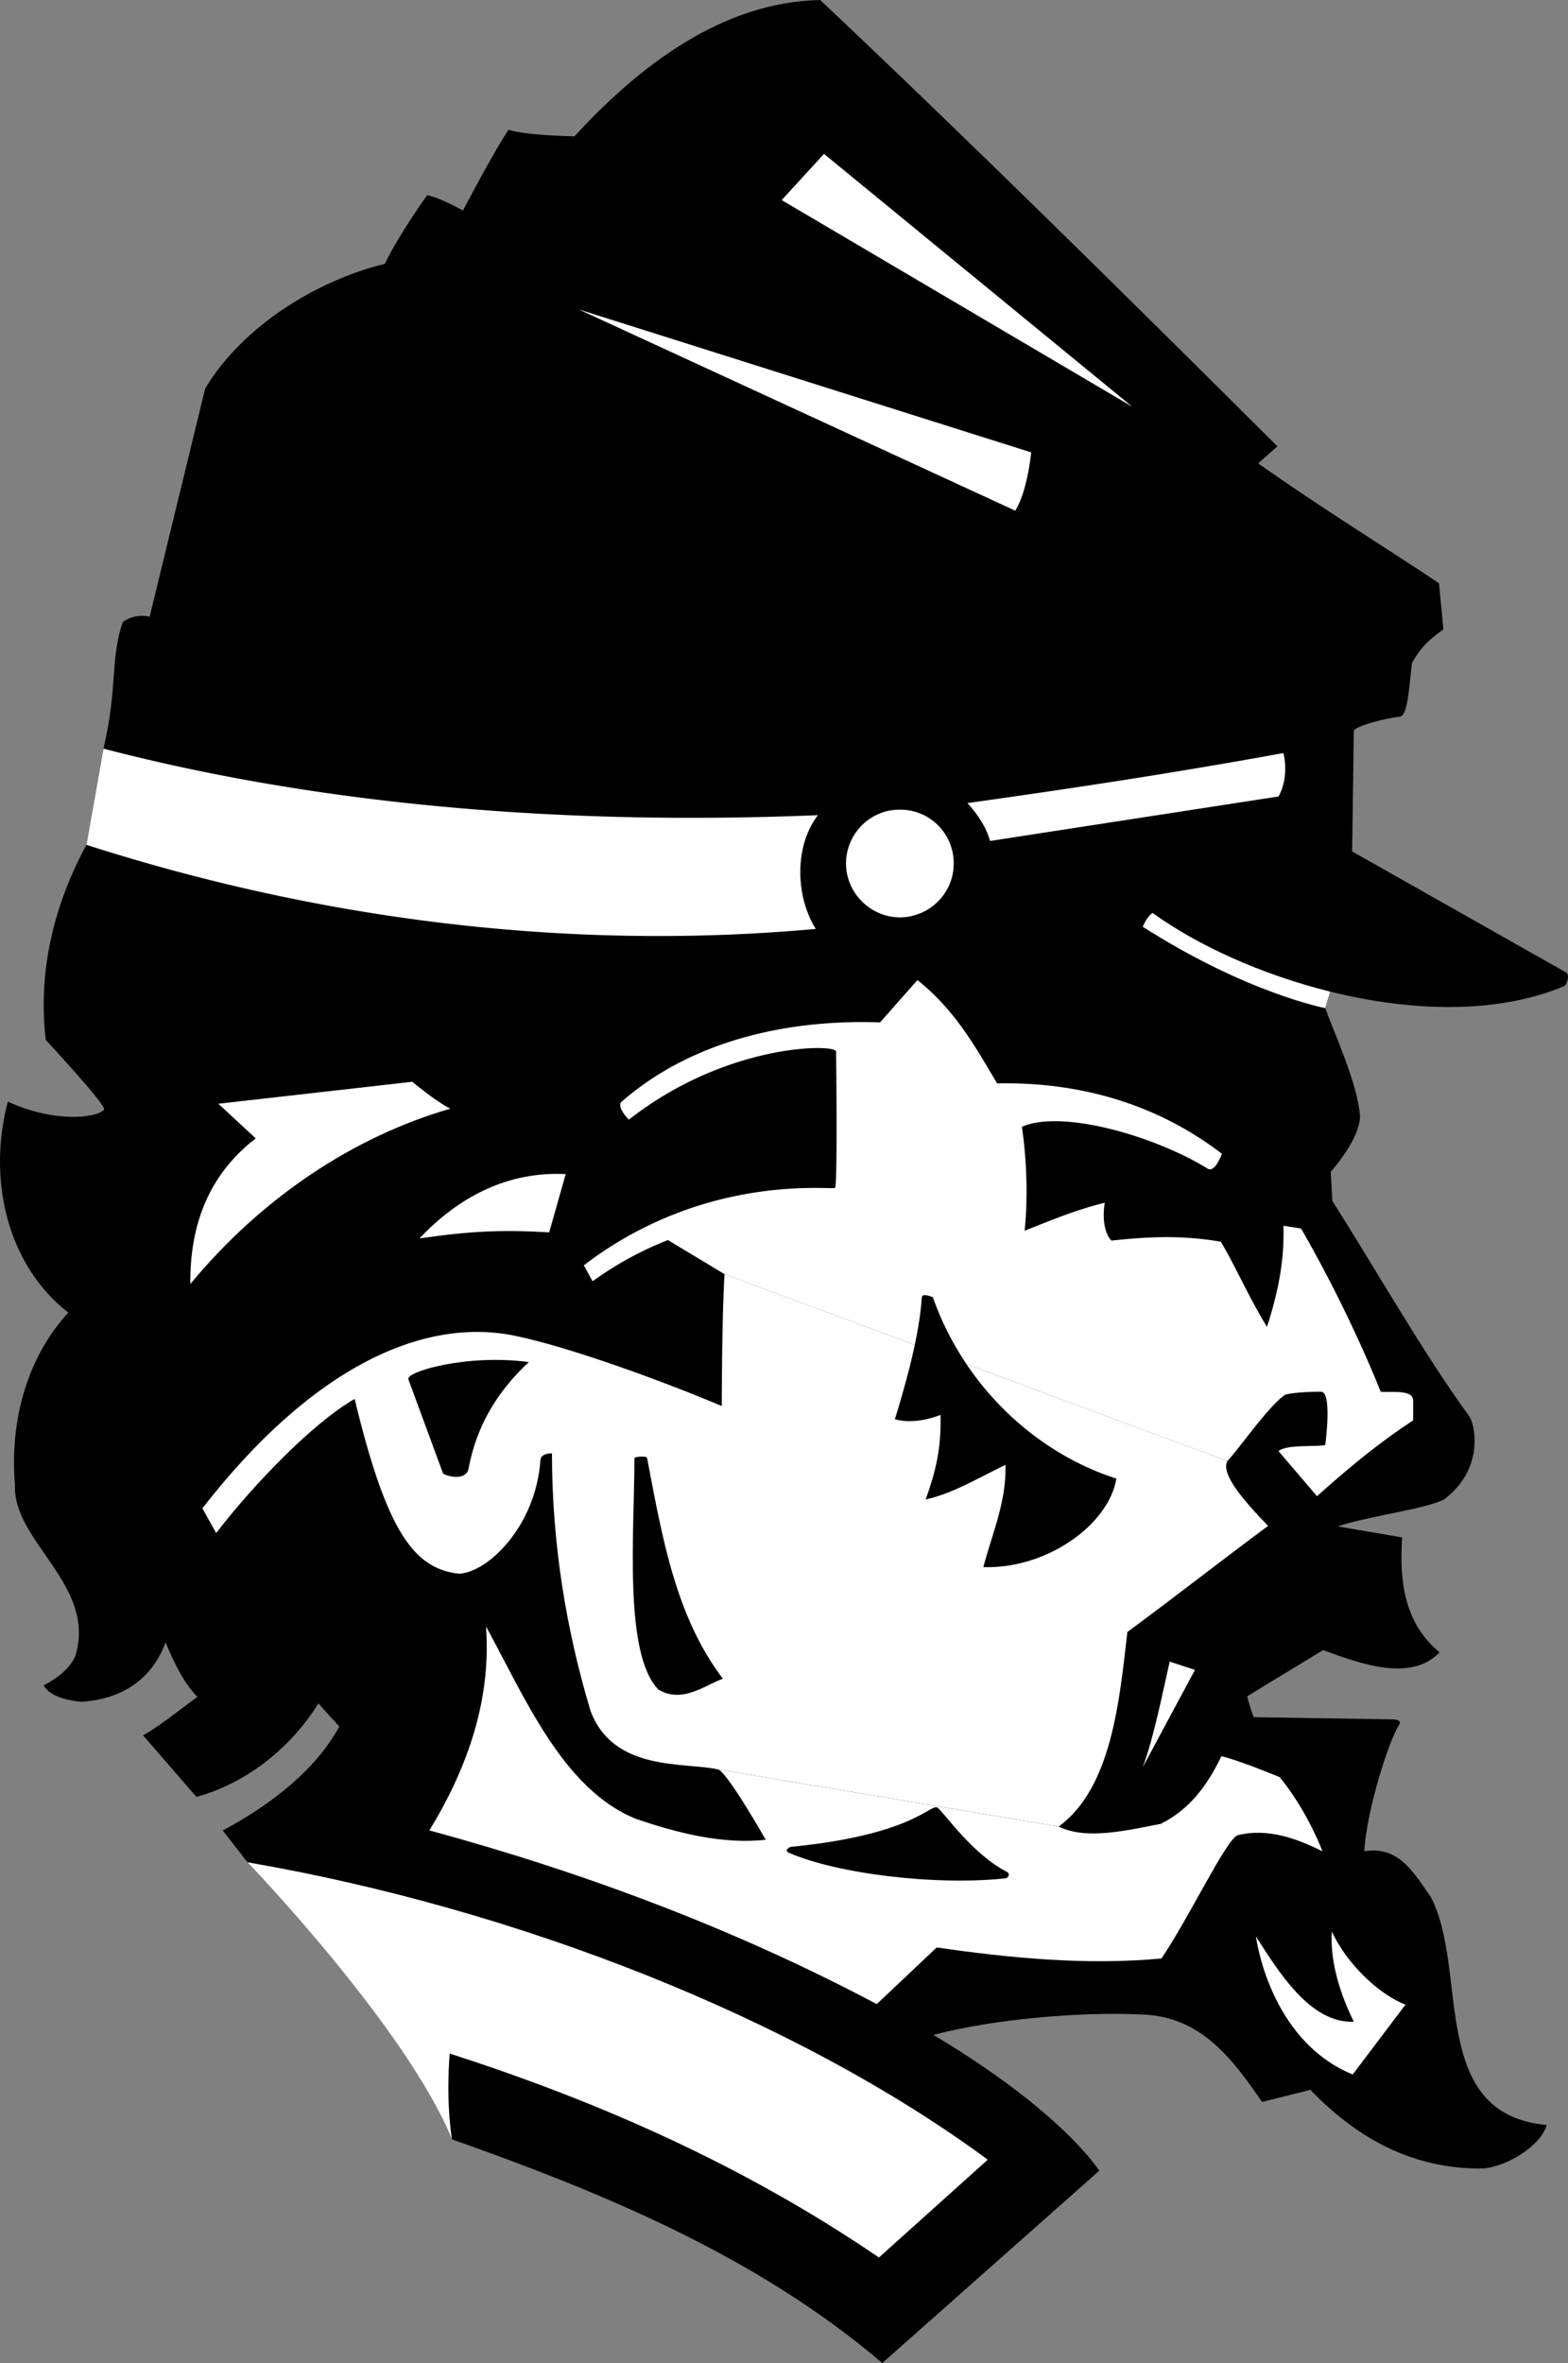
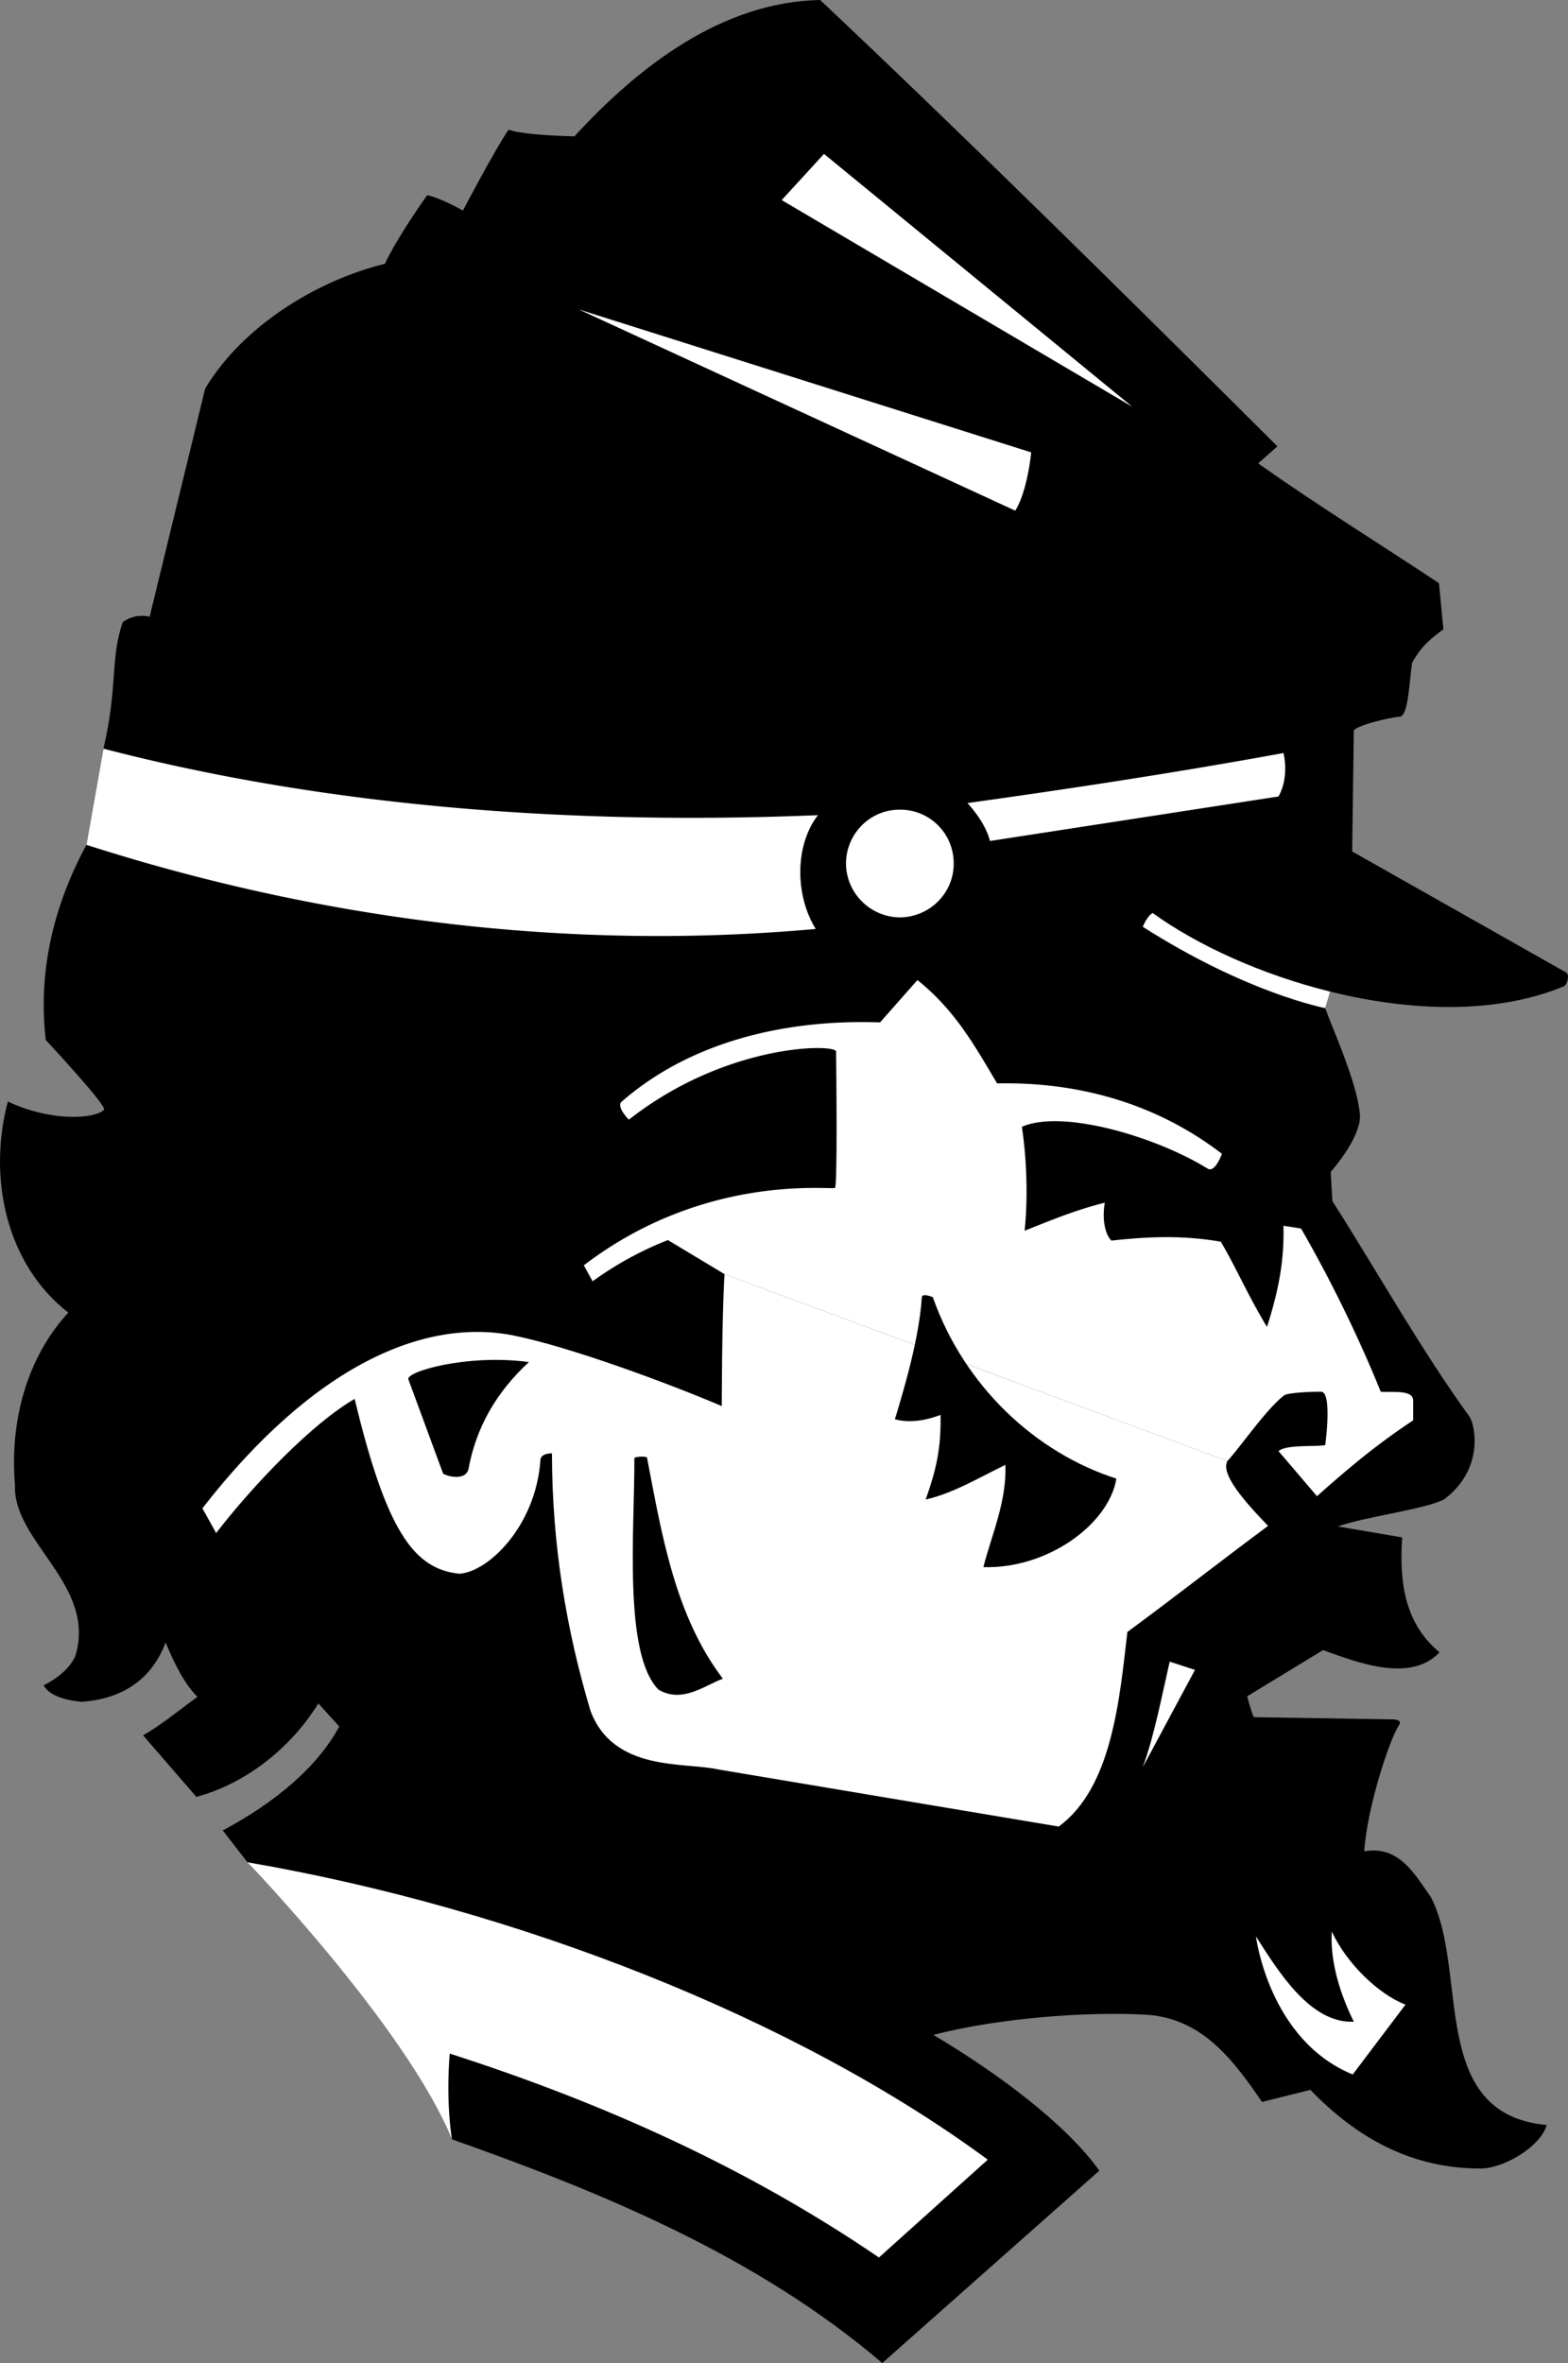
<svg xmlns="http://www.w3.org/2000/svg" width="285.302" height="429.902">
  <rect width="100%" height="100%" fill="#808080" stroke="none" />
  <path d="M241.129 183.402c1.37 3.86 5.84 13.633 6.3 19.297.254 2.043-1.316 5.856-5.3 10.5l.3 5.301c8.262 12.969 16.094 27.016 25 39.3 1.012 1.696 2.582 9.548-4.699 15-3.715 1.84-14.148 3.075-19.3 4.9l11.699 2c-.602 8.741.746 15.878 6.8 20.902-5.382 5.68-15.171 1.75-21.199-.403l-13.8 8.403s.624 2.55 1.199 3.8l25.199.399s2-.067 1.2 1.101c-1.685 2.477-5.813 15.02-6.298 22.899 6.34-1.078 9.102 4.062 12.098 8.3 7.035 13.399-.64 39.497 21.101 41.5-1.05 3.72-7.199 7.602-11.601 7.899-12.832.195-23.02-5.594-31.399-14.3l-8.8 2.202c-5.262-7.656-11.008-15.53-21.7-15.902-10.175-.527-26.152.594-38.101 3.7 11.77 6.991 24.113 16.195 30.2 24.702l-39.5 35c-22.845-19.5-50.985-31.035-78.298-40.703-8.39-20.445-37.203-50.398-37.203-50.398l-4.5-5.801c9.348-4.953 17.203-11.46 21.203-18.898l-3.8-4.2c-5.137 8.274-13.305 14.602-22.2 17L26.027 315.7c3.203-1.789 6.703-4.683 9.902-7-2.21-2.191-4.004-5.558-5.8-9.898-2.692 7.258-8.594 10.375-15.301 10.8-2.317-.222-5.727-.874-6.899-3 1.914-.902 4.809-2.921 5.801-5.402 3.852-12.87-11.426-20.722-11-31-.988-11.422 2.063-23.136 9.7-31.398-11.204-8.703-14.727-24.363-11-38.399 8.054 3.778 15.89 3.121 17.5 1.5.652-.64-10.602-12.703-10.602-12.703-1.516-12.957 1.715-25.008 7.402-35.5l3.098-17.5c2.66-11.457 1.18-16.234 3.5-23 0 0 1.965-1.695 4.902-1l10.098-41.5c6.71-11.255 20.222-19.673 32.7-22.7 2.288-4.937 7.702-12.5 7.702-12.5 2.664.605 6.5 2.8 6.5 2.8s5.79-11.034 8.297-14.698c3.125 1.058 12 1.199 12 1.199C116.41 11.848 131.554.336 149.23 0c26.285 24.773 54.809 52.938 83.2 81.2l-3.5 3.1c11.347 8.016 22.12 14.626 32.898 21.802l.8 8.398c-2.406 1.742-4.062 3.121-5.699 6.102-.527 3.586-.664 9.777-2.3 9.8-1.563.063-8.293 1.664-8.301 2.598l-.3 21.902 38.901 22c.746.418.227 2.145-.3 2.5-12.371 5.184-28.036 4.614-42.602 1l-.898 3" />
  <path fill="#fff" d="M15.73 153.7c40.899 13.116 86.137 19.515 132.7 15.3-3.68-5.883-3.95-15.04.398-20.7-43.797 1.821-88.63-1.343-130-12.1l-3.098 17.5M206.027 74 142.23 36.402l7.7-8.402zm-18.398 8.3s-.645 6.99-2.899 10.602l-79.402-36.601 82.3 26M233.527 137s1.14 4.238-.898 7.902l-52.5 8.098c-.887-3.57-4.102-6.898-4.102-6.898 19.148-2.676 37.996-5.54 57.5-9.102m-101.699 94.8-10.3-6.198a61.738 61.738 0 0 0-13.7 7.5l-1.598-2.903c22.13-16.93 45.184-13.633 45.7-14.097.495-.41.199-24.801.199-24.801-.04-1.426-19.899-1.594-37.7 12.398 0 0-2.226-2.21-1.402-3.199 12.54-10.996 29.84-15.102 47.102-14.5l6.8-7.7c6.871 5.516 10.336 11.81 14.5 18.802 15.563-.325 29.496 4.05 40.899 12.8 0 0-1.235 3.536-2.598 2.7-9.242-5.727-26.34-10.88-33.8-7.602.828 5.406 1.163 12.578.5 18.902 4.367-1.714 9.081-3.734 14.597-5.101-.469 2.547-.133 5.574 1.203 6.898 7.418-.82 13.41-.918 19.899.203 2.867 4.836 4.683 9.313 8.398 15.5 2.344-7.265 3.152-12.718 3-18.402l3.203.5c5.363 9.293 10.516 19.828 14.5 29.7 2.68.124 6.047-.38 5.899 1.8v3.402c-6.586 4.348-11.735 8.657-17.5 13.797l-7-8.199c1.421-1.25 6.64-.746 8.5-1.098.496-3.855.832-9.578-.7-9.703-1.328-.043-5.707.125-6.699.602-3.215 2.383-7.96 9.363-10.402 12l-91.5-34" />
  <path fill="#fff" d="M130.629 321.902c-5.965-1.37-19.043.535-23.2-10.703-4.418-14.789-6.976-30.207-7-46.797 0 0-2.086-.082-2.101 1.297-.88 12.082-9.633 20.387-14.8 20.602-8.294-.887-13.231-7.844-19-31.801-7.696 4.434-18.4 15.586-25.2 24.402l-2.5-4.5c20.226-26.015 40.422-34.765 56.8-31.402 10.305 2.117 27.672 8.55 37.7 12.8 0 0 .004-15.714.5-24l91.5 34c-1.227 2.337 2.812 7.048 7.402 11.802-8.664 6.421-17.012 12.984-25.601 19.3-1.438 12.465-2.852 28.352-12.5 35.399l-62-10.399" />
-   <path fill="#fff" d="M192.629 332.3c5.101 2.548 12.843.595 18.601-.5 5.149-2.609 8.38-6.816 11-12.3 3.137.707 10.598 3.8 10.598 3.8 3.14 3.805 5.969 8.856 7.8 13.5-4.456-2.222-9.976-4.343-15.5-2.898-2.187 1.047-8.816 15.082-13.8 22.399-13.934 1.3-27.934-.145-40.899-2l-10.902 10.3C133.843 350.974 106.242 340.638 78.13 333c6.304-10.336 11.351-22.926 10.3-37.098 6.91 12.555 13.957 29.676 27.301 35 7.344 2.532 15.824 4.688 23.598 3.797 0 0-7.098-12.484-8.7-12.797l62 10.399M81.93 201.7c-17.536 5.062-34.297 16.167-47.301 31.902-.078-10.122 2.902-19.547 11.898-26.5L39.73 200.8l35.297-4s4.043 3.43 6.902 4.898m21.001 11.904-3 10.597c-8.317-.496-14.153-.27-23.602 1.102 7.207-7.656 16.183-12.235 26.601-11.7" />
  <path d="M169.73 236c5.754 16.313 18.813 28.332 33.399 33-1.391 8.39-12.668 16.469-24.2 16.102 1.368-5.457 4.293-11.985 4-18.602-5.09 2.477-9.601 5.203-14.5 6.3 1.836-5.171 2.844-9.21 2.7-15.398-2.883 1.137-5.91 1.477-8.301.797 2.05-6.695 4.445-15.21 4.902-22.199.067-.852 2 0 2 0m-73.5 11.8c-6.008 5.56-9.61 11.954-11 19.5-.46 1.91-3.324 1.509-4.601.802L74.328 251c-.836-1.379 10.61-4.746 21.902-3.2m21.5 17.4c2.719 14.222 5.14 28.808 13.797 40.202-3.27 1.196-7.375 4.54-11.7 2-6.448-6.504-4.359-29.082-4.398-42.101-.023-.324 2.227-.434 2.301-.102" />
  <path fill="#fff" d="M207.93 321.5c2.054-5.535 3.57-13.414 4.898-19.2l4.601 1.5-9.5 17.7" />
  <path d="M183.129 340.5c.976.516 0 1.2 0 1.2-12.996 1.429-30.93-.86-39.5-4.598-1.2-.504.199-1.102.199-1.102 22.847-2.23 25.562-8.11 26.8-7.098 1.32 1.055 6.258 8.348 12.5 11.598" />
  <path fill="#fff" d="m255.73 364.7-9.601 12.702c-15.278-6.27-17.602-25.101-17.602-25.101 3.941 6.11 9.797 15.87 17.8 15.5-2.214-4.477-4.366-10.57-4-16.399 2.661 5.762 8.454 11.383 13.403 13.297m-92-197.797c5.438-.05 9.824-4.437 9.797-9.8.027-5.454-4.36-9.84-9.797-9.801-5.383-.04-9.77 4.347-9.8 9.8.03 5.364 4.417 9.75 9.8 9.801M45.027 338.8s28.813 29.954 37.203 50.4c-1.164-7.634-.402-15.598-.402-15.598 27.512 8.84 53.836 20.554 78.101 37.097l19.801-17.797c-35.047-25.808-85.738-45.668-134.703-54.101m197-158.399c-12.477-3.093-24.148-8.414-32.297-14.3-.98.492-1.8 2.5-1.8 2.5 18.995 12.128 33.199 14.8 33.199 14.8l.898-3" />
</svg>